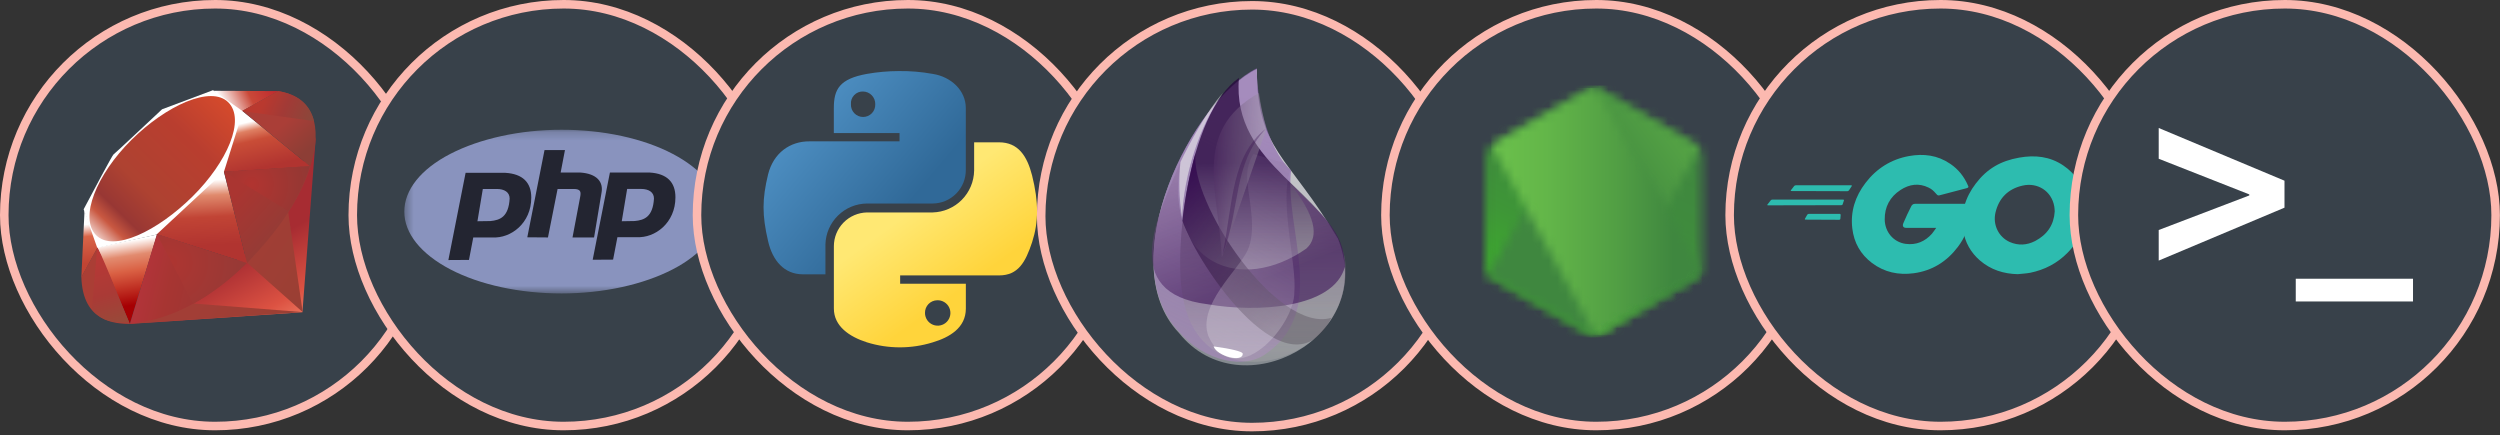
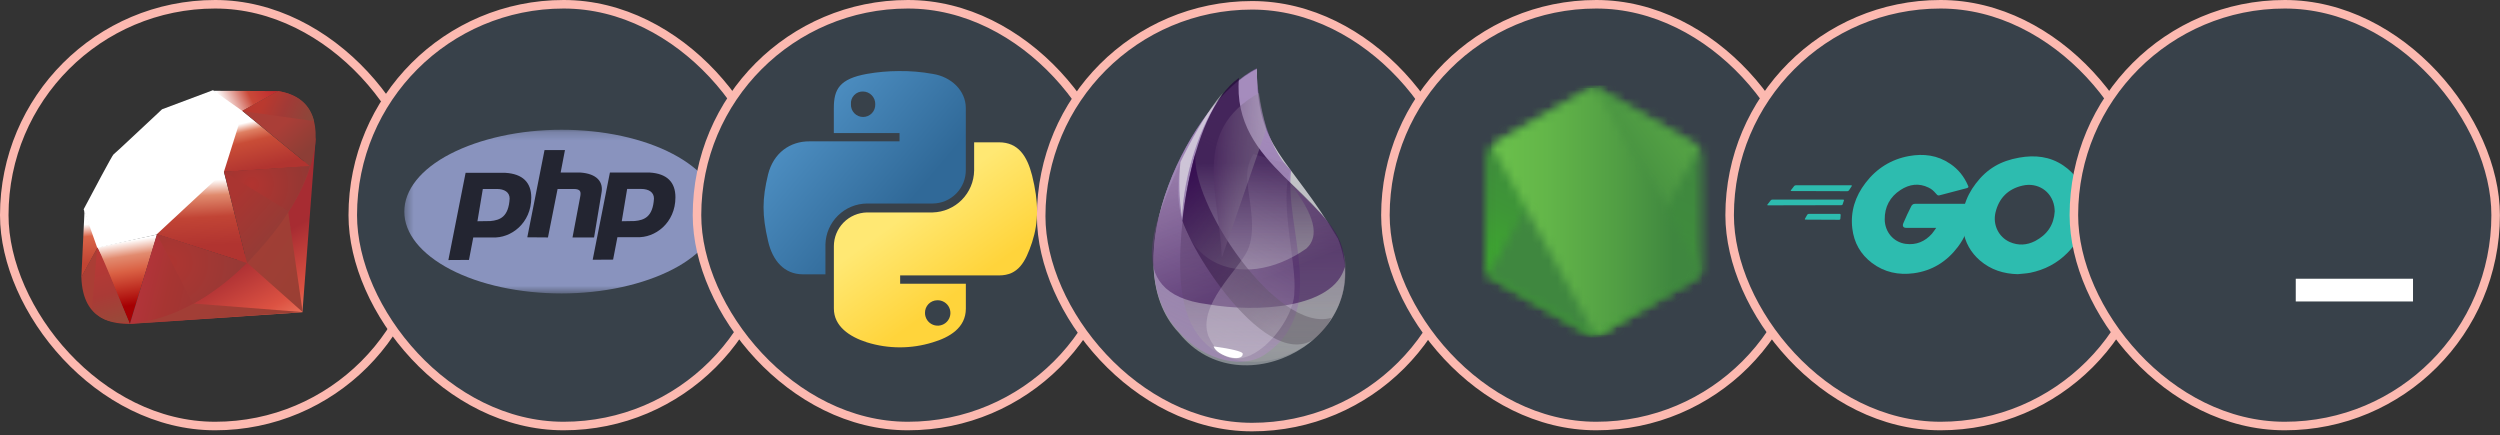
<svg xmlns="http://www.w3.org/2000/svg" width="293" height="51" viewBox="0 0 293 51" fill="none">
  <rect x="0" y="0" width="293" height="51" fill="#333333" stroke="none" />
-   <rect x="0.5" y="0.5" width="49.43" height="49.43" rx="24.715" fill="#38414A" />
  <rect x="0.5" y="0.5" width="49.43" height="49.43" rx="24.715" stroke="#FCB9B0" />
  <g clip-path="url(#clip0_120_6897)">
    <path fill-rule="evenodd" clip-rule="evenodd" d="M15.133 37.972L35.444 36.593L37.009 16.111L30.821 28.655L15.133 37.972Z" fill="url(#paint0_linear_120_6897)" />
    <path fill-rule="evenodd" clip-rule="evenodd" d="M28.973 30.807L35.475 36.579L33.729 24.528L28.973 30.807Z" fill="url(#paint1_linear_120_6897)" />
    <path fill-rule="evenodd" clip-rule="evenodd" d="M15.197 37.946L35.499 36.579L22.709 35.574L15.197 37.946Z" fill="url(#paint2_linear_120_6897)" />
    <path fill-rule="evenodd" clip-rule="evenodd" d="M11.383 28.984L15.219 37.949L18.413 27.48L11.383 28.984Z" fill="url(#paint3_linear_120_6897)" />
    <path fill-rule="evenodd" clip-rule="evenodd" d="M17.62 27.214L28.974 30.845L26.035 19.328L17.62 27.214Z" fill="url(#paint4_linear_120_6897)" />
    <path fill-rule="evenodd" clip-rule="evenodd" d="M26.176 20.152L36.346 19.49L28.391 12.994L26.176 20.152Z" fill="url(#paint5_linear_120_6897)" />
    <path fill-rule="evenodd" clip-rule="evenodd" d="M24.996 10.642L32.625 10.676L27.947 13.262L24.996 10.642Z" fill="url(#paint6_linear_120_6897)" />
    <path fill-rule="evenodd" clip-rule="evenodd" d="M9.908 24.665L9.535 32.495L11.493 28.921L9.908 24.665Z" fill="url(#paint7_linear_120_6897)" />
    <path fill-rule="evenodd" clip-rule="evenodd" d="M9.803 24.528L11.399 29.052L18.329 27.499L26.241 20.147L28.473 13.054L24.957 10.571L18.991 12.809C17.096 14.567 13.443 18.026 13.311 18.089C13.18 18.152 10.896 22.47 9.803 24.528Z" fill="white" />
-     <path fill-rule="evenodd" clip-rule="evenodd" d="M15.4 16.402C19.481 12.355 24.742 9.966 26.763 11.998C28.783 14.03 26.64 18.991 22.558 23.035C18.477 27.08 13.279 29.603 11.264 27.565C9.249 25.527 11.318 20.447 15.4 16.402Z" fill="url(#paint8_linear_120_6897)" />
    <path fill-rule="evenodd" clip-rule="evenodd" d="M15.226 37.943L18.394 27.442L28.924 30.836C25.119 34.395 20.883 37.401 15.226 37.943Z" fill="url(#paint9_linear_120_6897)" />
    <path fill-rule="evenodd" clip-rule="evenodd" d="M26.252 20.124L28.955 30.836C32.134 27.488 34.989 23.892 36.401 19.448L26.252 20.124Z" fill="url(#paint10_linear_120_6897)" />
    <path fill-rule="evenodd" clip-rule="evenodd" d="M36.36 19.502C37.441 16.236 37.693 11.553 32.592 10.682L28.41 12.994L36.36 19.502Z" fill="url(#paint11_linear_120_6897)" />
    <path fill-rule="evenodd" clip-rule="evenodd" d="M9.535 32.449C9.683 37.835 13.568 37.917 15.226 37.972L11.401 29.032L9.535 32.449Z" fill="#AA3E35" />
    <path fill-rule="evenodd" clip-rule="evenodd" d="M26.268 20.141C28.712 21.642 33.635 24.659 33.735 24.708C33.892 24.796 35.859 21.391 36.304 19.465L26.268 20.141Z" fill="url(#paint12_radial_120_6897)" />
    <path fill-rule="evenodd" clip-rule="evenodd" d="M18.389 27.442L22.627 35.62C24.936 34.336 27.046 32.724 28.892 30.836L18.389 27.442Z" fill="url(#paint13_radial_120_6897)" />
    <path fill-rule="evenodd" clip-rule="evenodd" d="M11.382 29.041L10.782 36.194C11.924 37.741 13.474 37.875 15.109 37.755C13.925 34.809 11.567 28.924 11.382 29.041Z" fill="url(#paint14_linear_120_6897)" />
    <path fill-rule="evenodd" clip-rule="evenodd" d="M28.381 13.014L36.801 14.196C36.35 12.284 34.975 11.062 32.62 10.677L28.381 13.014Z" fill="url(#paint15_linear_120_6897)" />
  </g>
  <rect x="41.344" y="0.5" width="49.43" height="49.43" rx="24.715" fill="#38414A" />
  <rect x="41.344" y="0.5" width="49.43" height="49.43" rx="24.715" stroke="#FCB9B0" />
  <g clip-path="url(#clip1_120_6897)">
    <mask id="mask0_120_6897" style="mask-type:luminance" maskUnits="userSpaceOnUse" x="47" y="15" width="38" height="20">
      <path d="M84.236 15.194H47.383V34.41H84.236V15.194Z" fill="white" />
    </mask>
    <g mask="url(#mask0_120_6897)">
      <path fill-rule="evenodd" clip-rule="evenodd" d="M84.236 24.802C84.236 27.348 82.292 29.785 78.836 31.571C75.38 33.358 70.698 34.392 65.81 34.392C60.921 34.392 56.236 33.38 52.78 31.571C49.324 29.762 47.383 27.345 47.383 24.802C47.383 22.26 49.324 19.816 52.78 18.034C56.236 16.251 60.921 15.206 65.81 15.206C70.698 15.206 75.384 16.217 78.84 18.034C82.296 19.85 84.236 22.257 84.236 24.802Z" fill="#8993BE" />
    </g>
    <path fill-rule="evenodd" clip-rule="evenodd" d="M52.549 30.477L54.568 20.256H59.238C61.258 20.38 62.266 21.384 62.266 23.159C62.266 26.167 59.87 27.953 57.723 27.829H55.467L54.963 30.462L52.549 30.477ZM55.956 25.93L56.587 22.147H58.227C59.111 22.147 59.731 22.523 59.731 23.276C59.607 25.423 58.603 25.802 57.475 25.908L55.956 25.93ZM61.799 27.811L63.819 17.586H66.214L65.71 20.218H67.966C69.986 20.342 70.745 21.346 70.493 22.617L69.625 27.829H67.098L67.981 23.159C68.109 22.527 68.109 22.147 67.229 22.147H65.349L64.221 27.829L61.799 27.811ZM69.463 30.443L71.482 20.222H76.153C78.172 20.346 79.161 21.35 79.161 23.125C79.161 26.133 76.762 27.92 74.619 27.796H72.362L71.855 30.428L69.463 30.443ZM72.87 25.93L73.502 22.144H75.141C76.025 22.144 76.645 22.52 76.645 23.272C76.518 25.419 75.517 25.799 74.389 25.904L72.87 25.93Z" fill="#232531" />
  </g>
  <rect x="81.688" y="0.5" width="49.43" height="49.43" rx="24.715" fill="#38414A" />
  <rect x="81.688" y="0.5" width="49.43" height="49.43" rx="24.715" stroke="#FCB9B0" />
  <path d="M105.298 8.33C104.061 8.335 102.827 8.445 101.609 8.66C98.373 9.242 97.725 10.473 97.725 12.673V15.595H105.426V16.566H94.876C92.61 16.549 90.655 17.907 90.021 20.433C89.311 23.346 89.311 25.221 90.021 28.266C90.54 30.532 91.9 32.15 94.1 32.15H96.741V28.652C96.772 27.377 97.297 26.164 98.205 25.268C99.113 24.372 100.333 23.864 101.609 23.851H109.31C109.826 23.848 110.336 23.742 110.81 23.541C111.285 23.339 111.715 23.046 112.076 22.678C112.437 22.309 112.722 21.873 112.914 21.395C113.105 20.916 113.2 20.404 113.193 19.888V12.666C113.193 10.595 111.46 8.991 109.31 8.66C107.986 8.42 106.643 8.309 105.298 8.33ZM101.153 10.724C101.345 10.728 101.534 10.769 101.71 10.846C101.885 10.923 102.044 11.034 102.177 11.172C102.309 11.31 102.413 11.474 102.482 11.652C102.552 11.831 102.585 12.022 102.58 12.214C102.589 12.406 102.559 12.599 102.492 12.78C102.424 12.961 102.321 13.127 102.188 13.266C102.054 13.406 101.894 13.518 101.717 13.594C101.539 13.67 101.348 13.709 101.155 13.709C100.962 13.709 100.771 13.67 100.593 13.594C100.416 13.518 100.255 13.406 100.122 13.266C99.989 13.127 99.885 12.961 99.818 12.78C99.751 12.599 99.721 12.406 99.73 12.214C99.714 12.02 99.739 11.824 99.804 11.641C99.869 11.457 99.972 11.29 100.107 11.149C100.241 11.008 100.404 10.898 100.584 10.824C100.765 10.751 100.959 10.717 101.153 10.724Z" fill="url(#paint16_linear_120_6897)" />
  <path d="M114.169 16.55V19.981C114.15 21.268 113.635 22.499 112.73 23.416C111.825 24.332 110.601 24.863 109.314 24.898H101.613C100.576 24.919 99.588 25.345 98.862 26.086C98.136 26.827 97.729 27.823 97.73 28.861V36.162C97.73 38.233 99.543 39.465 101.613 40.125C104.121 40.904 106.806 40.904 109.314 40.125C111.256 39.544 113.198 38.444 113.198 36.162V33.25H105.497V32.279H117.078C119.343 32.279 120.185 30.723 120.961 28.395C121.737 26.001 121.737 23.67 120.961 20.562C120.38 18.297 119.347 16.679 117.078 16.679H114.169V16.55ZM109.833 35.191C110.13 35.178 110.424 35.254 110.677 35.41C110.931 35.565 111.132 35.793 111.255 36.063C111.378 36.334 111.417 36.636 111.367 36.929C111.317 37.222 111.181 37.493 110.975 37.708C110.77 37.923 110.505 38.072 110.214 38.135C109.924 38.198 109.621 38.172 109.345 38.062C109.069 37.951 108.832 37.761 108.666 37.515C108.499 37.268 108.41 36.978 108.409 36.681C108.404 36.489 108.438 36.299 108.507 36.12C108.576 35.942 108.679 35.779 108.811 35.64C108.944 35.502 109.102 35.391 109.277 35.314C109.452 35.237 109.641 35.195 109.833 35.191Z" fill="url(#paint17_linear_120_6897)" />
  <rect x="122.027" y="0.623" width="49.43" height="49.43" rx="24.715" fill="#38414A" />
  <rect x="122.027" y="0.623" width="49.43" height="49.43" rx="24.715" stroke="#FCB9B0" />
  <g clip-path="url(#clip2_120_6897)">
    <path fill-rule="evenodd" clip-rule="evenodd" d="M147.306 8.083C139.737 11.739 130.259 30.695 138.17 39.016C145.481 48.153 161.462 39.364 156.797 27.972C150.961 18.146 147.278 17.631 147.306 8.083Z" fill="url(#paint18_linear_120_6897)" />
    <path fill-rule="evenodd" clip-rule="evenodd" d="M147.303 8C139.775 11.656 130.242 30.562 138.195 38.905C141.112 42.289 145.854 43.411 148.472 41.391C155.68 36.259 150.527 26.906 151.314 19.977C148.312 17.192 147.247 11.029 147.303 8Z" fill="url(#paint19_linear_120_6897)" />
    <path fill-rule="evenodd" clip-rule="evenodd" d="M145.205 9.121C139.126 13.452 137.546 29.587 138.632 34.81C140.874 47.93 159.146 42.526 157.621 30.284C155.985 22.352 144.307 19.622 145.205 9.121Z" fill="url(#paint20_linear_120_6897)" />
    <path fill-rule="evenodd" clip-rule="evenodd" d="M151.23 21.53C154.071 25.186 154.712 27.693 153.09 29.142C145.527 34.434 136.378 31.161 138.355 18.968C135.772 25.131 130.974 34.351 141.551 35.66C147.226 36.642 156.286 36.203 157.623 31.266C157.567 26.934 154.712 25.019 151.23 21.53Z" fill="url(#paint21_linear_120_6897)" />
    <path fill-rule="evenodd" clip-rule="evenodd" d="M140.13 17.875C139.336 23.668 149.705 39.128 156.035 37.248C151.223 46.955 140.513 31.461 138.57 25.869C138.875 23.167 139.397 20.493 140.13 17.875Z" fill="url(#paint22_linear_120_6897)" />
    <path fill-rule="evenodd" clip-rule="evenodd" d="M146.21 21.503C146.433 23.662 147.276 27.074 146.21 29.358C145.145 31.642 140.291 35.772 141.628 39.4C144.741 46.161 151.753 38.202 151.697 34.219C151.997 30.98 149.894 23.669 151.224 19.894L150.604 19.142L146.893 18.056C146.268 19.089 146.027 20.309 146.21 21.503Z" fill="url(#paint23_linear_120_6897)" />
    <path fill-rule="evenodd" clip-rule="evenodd" d="M147.553 10.89C139.566 15.423 142.874 22.512 143.194 30.207L148.417 15.096C148.048 13.712 147.759 12.307 147.553 10.89Z" fill="url(#paint24_linear_120_6897)" />
-     <path fill-rule="evenodd" clip-rule="evenodd" d="M148.368 15.068C144.329 18.258 144.517 23.606 143.292 29.797C145.499 24.017 144.413 19.379 148.368 15.068Z" fill="#330A4C" fill-opacity="0.32" />
    <path fill-rule="evenodd" clip-rule="evenodd" d="M142.233 40.597C144.42 40.897 145.534 41.196 145.645 41.419C145.729 42.561 142.616 41.746 142.233 40.597Z" fill="white" />
    <path fill-rule="evenodd" clip-rule="evenodd" d="M143.327 10.89C141.447 12.979 139.393 16.837 138.349 18.996C138.126 21.132 138.187 23.289 138.53 25.409C138.773 20.437 140.57 14.713 143.327 10.89Z" fill="#EDEDED" fill-opacity="0.6" />
  </g>
  <rect x="162.371" y="0.5" width="49.43" height="49.43" rx="24.715" fill="#38414A" />
  <rect x="162.371" y="0.5" width="49.43" height="49.43" rx="24.715" stroke="#FCB9B0" />
  <g clip-path="url(#clip3_120_6897)">
    <mask id="mask1_120_6897" style="mask-type:luminance" maskUnits="userSpaceOnUse" x="174" y="10" width="26" height="30">
      <path d="M186.101 10.479L174.738 17.036C174.531 17.156 174.358 17.328 174.238 17.536C174.117 17.743 174.053 17.979 174.052 18.219V31.346C174.053 31.586 174.117 31.822 174.238 32.029C174.358 32.237 174.531 32.409 174.738 32.529L186.098 39.095C186.306 39.215 186.543 39.279 186.784 39.279C187.025 39.279 187.261 39.215 187.47 39.095L198.829 32.532C199.037 32.412 199.209 32.24 199.33 32.032C199.45 31.825 199.514 31.589 199.515 31.349V18.224C199.514 17.985 199.45 17.749 199.33 17.542C199.209 17.334 199.037 17.162 198.829 17.041L187.47 10.479C187.262 10.359 187.026 10.296 186.785 10.296C186.545 10.296 186.309 10.359 186.101 10.479Z" fill="white" />
    </mask>
    <g mask="url(#mask1_120_6897)">
      <path d="M178.989 0.233L162.579 33.715L194.587 49.402L210.997 15.92L178.989 0.233Z" fill="url(#paint25_linear_120_6897)" />
    </g>
    <mask id="mask2_120_6897" style="mask-type:luminance" maskUnits="userSpaceOnUse" x="174" y="10" width="26" height="30">
      <path d="M174.326 32.18C174.435 32.325 174.572 32.446 174.728 32.535L184.526 38.193L186.097 39.08C186.33 39.214 186.597 39.277 186.865 39.26C186.966 39.254 187.065 39.237 187.161 39.21L199.136 17.287C199.043 17.188 198.936 17.103 198.819 17.036L191.381 12.742L187.448 10.479C187.337 10.415 187.218 10.367 187.093 10.337L174.326 32.18Z" fill="white" />
    </mask>
    <g mask="url(#mask2_120_6897)">
      <path d="M190.385 -1.524L160.496 20.56L183.097 51.148L212.986 29.064L190.385 -1.524Z" fill="url(#paint26_linear_120_6897)" />
    </g>
    <mask id="mask3_120_6897" style="mask-type:luminance" maskUnits="userSpaceOnUse" x="174" y="10" width="26" height="30">
      <path d="M186.657 10.296C186.462 10.314 186.273 10.374 186.104 10.473L174.774 17.015L186.988 39.278C187.159 39.254 187.324 39.197 187.473 39.109L198.833 32.532C199.007 32.434 199.157 32.298 199.273 32.135C199.389 31.972 199.468 31.786 199.504 31.589L187.044 10.325C186.953 10.307 186.86 10.297 186.766 10.296H186.657Z" fill="white" />
    </mask>
    <g mask="url(#mask3_120_6897)">
      <path d="M199.495 10.299H174.774V39.263H199.495V10.299Z" fill="url(#paint27_linear_120_6897)" />
    </g>
    <mask id="mask4_120_6897" style="mask-type:luminance" maskUnits="userSpaceOnUse" x="174" y="10" width="26" height="30">
      <path d="M186.101 10.479L174.738 17.036C174.531 17.156 174.358 17.328 174.238 17.536C174.117 17.743 174.053 17.979 174.052 18.219V31.346C174.053 31.586 174.117 31.822 174.238 32.029C174.358 32.237 174.531 32.409 174.738 32.529L186.098 39.095C186.306 39.215 186.543 39.279 186.784 39.279C187.025 39.279 187.261 39.215 187.47 39.095L198.829 32.532C199.037 32.412 199.209 32.24 199.33 32.032C199.45 31.825 199.514 31.589 199.515 31.349V18.224C199.514 17.985 199.45 17.749 199.33 17.542C199.209 17.334 199.037 17.162 198.829 17.041L187.47 10.479C187.262 10.359 187.026 10.296 186.785 10.296C186.545 10.296 186.309 10.359 186.101 10.479Z" fill="white" />
    </mask>
    <g mask="url(#mask4_120_6897)">
      <mask id="mask5_120_6897" style="mask-type:luminance" maskUnits="userSpaceOnUse" x="186" y="31" width="14" height="9">
        <path d="M198.855 32.532L187.481 39.095C187.326 39.182 187.157 39.24 186.981 39.266L187.206 39.677L199.837 32.367V32.18L199.526 31.648C199.479 31.833 199.396 32.007 199.28 32.16C199.165 32.312 199.02 32.44 198.855 32.535" fill="white" />
      </mask>
      <g mask="url(#mask5_120_6897)">
        <path d="M199.84 31.66H186.981V39.677H199.84V31.66Z" fill="url(#paint28_linear_120_6897)" />
      </g>
    </g>
    <mask id="mask6_120_6897" style="mask-type:luminance" maskUnits="userSpaceOnUse" x="174" y="10" width="26" height="30">
-       <path d="M186.101 10.479L174.738 17.036C174.531 17.156 174.358 17.328 174.238 17.536C174.117 17.743 174.053 17.979 174.052 18.219V31.346C174.053 31.586 174.117 31.822 174.238 32.029C174.358 32.237 174.531 32.409 174.738 32.529L186.098 39.095C186.306 39.215 186.543 39.279 186.784 39.279C187.025 39.279 187.261 39.215 187.47 39.095L198.829 32.532C199.037 32.412 199.209 32.24 199.33 32.032C199.45 31.825 199.514 31.589 199.515 31.349V18.224C199.514 17.985 199.45 17.749 199.33 17.542C199.209 17.334 199.037 17.162 198.829 17.041L187.47 10.479C187.262 10.359 187.026 10.296 186.785 10.296C186.545 10.296 186.309 10.359 186.101 10.479Z" fill="white" />
-     </mask>
+       </mask>
    <g mask="url(#mask6_120_6897)">
      <mask id="mask7_120_6897" style="mask-type:luminance" maskUnits="userSpaceOnUse" x="186" y="31" width="14" height="9">
        <path d="M198.855 32.532L187.481 39.095C187.326 39.182 187.157 39.24 186.981 39.266L187.206 39.677L199.837 32.367V32.18L199.526 31.648C199.479 31.833 199.396 32.007 199.28 32.16C199.165 32.312 199.02 32.44 198.855 32.535" fill="white" />
      </mask>
      <g mask="url(#mask7_120_6897)">
        <path d="M189.476 26.573L183.817 38.12L197.352 44.754L203.011 33.207L189.476 26.573Z" fill="url(#paint29_linear_120_6897)" />
      </g>
    </g>
  </g>
  <rect x="202.715" y="0.5" width="49.43" height="49.43" rx="24.715" fill="#38414A" />
  <rect x="202.715" y="0.5" width="49.43" height="49.43" rx="24.715" stroke="#FCB9B0" />
  <g clip-path="url(#clip4_120_6897)">
    <path fill-rule="evenodd" clip-rule="evenodd" d="M209.946 22.389C209.873 22.389 209.855 22.353 209.891 22.298L210.273 21.806C210.309 21.752 210.4 21.715 210.473 21.715H216.963C217.036 21.715 217.054 21.77 217.017 21.825L216.708 22.298C216.672 22.353 216.581 22.407 216.527 22.407L209.946 22.389Z" fill="#2DBCAF" />
    <path fill-rule="evenodd" clip-rule="evenodd" d="M207.199 24.065C207.126 24.065 207.108 24.028 207.144 23.974L207.526 23.482C207.562 23.427 207.653 23.391 207.726 23.391H216.016C216.088 23.391 216.125 23.445 216.107 23.5L215.961 23.937C215.943 24.01 215.87 24.047 215.797 24.047L207.199 24.065Z" fill="#2DBCAF" />
    <path fill-rule="evenodd" clip-rule="evenodd" d="M211.601 25.74C211.528 25.74 211.51 25.686 211.546 25.631L211.801 25.176C211.837 25.121 211.91 25.066 211.982 25.066H215.618C215.691 25.066 215.727 25.121 215.727 25.194L215.691 25.631C215.691 25.704 215.618 25.759 215.564 25.759L211.601 25.74Z" fill="#2DBCAF" />
    <path fill-rule="evenodd" clip-rule="evenodd" d="M230.47 22.061C229.324 22.353 228.543 22.571 227.415 22.863C227.143 22.936 227.125 22.954 226.888 22.68C226.616 22.371 226.416 22.171 226.034 21.988C224.889 21.424 223.78 21.588 222.743 22.262C221.507 23.063 220.871 24.247 220.889 25.722C220.907 27.179 221.907 28.381 223.343 28.581C224.58 28.745 225.616 28.308 226.434 27.38C226.597 27.179 226.743 26.961 226.925 26.706C226.27 26.706 225.452 26.706 223.416 26.706C223.034 26.706 222.943 26.469 223.071 26.159C223.307 25.595 223.743 24.648 223.998 24.174C224.052 24.065 224.18 23.883 224.452 23.883H231.07C231.033 24.374 231.033 24.866 230.96 25.358C230.76 26.669 230.27 27.871 229.47 28.928C228.161 30.658 226.452 31.732 224.289 32.024C222.507 32.261 220.853 31.915 219.398 30.822C218.053 29.802 217.29 28.454 217.09 26.779C216.853 24.793 217.435 23.008 218.635 21.442C219.926 19.748 221.634 18.674 223.725 18.291C225.434 17.982 227.07 18.182 228.543 19.184C229.506 19.821 230.197 20.695 230.651 21.752C230.76 21.916 230.688 22.007 230.47 22.061Z" fill="#2DBCAF" />
    <path d="M236.486 32.133C234.832 32.097 233.323 31.623 232.051 30.53C230.978 29.602 230.305 28.418 230.087 27.015C229.76 24.957 230.323 23.136 231.56 21.515C232.887 19.767 234.487 18.856 236.65 18.473C238.504 18.146 240.249 18.328 241.831 19.402C243.267 20.386 244.158 21.715 244.394 23.464C244.703 25.922 243.994 27.926 242.304 29.638C241.104 30.858 239.631 31.623 237.941 31.969C237.45 32.06 236.959 32.078 236.486 32.133ZM240.813 24.775C240.795 24.538 240.795 24.356 240.758 24.174C240.431 22.371 238.777 21.351 237.05 21.752C235.359 22.134 234.268 23.209 233.868 24.921C233.541 26.341 234.232 27.78 235.541 28.363C236.541 28.8 237.541 28.745 238.504 28.254C239.94 27.507 240.722 26.341 240.813 24.775Z" fill="#2DBCAF" />
  </g>
  <rect x="243.059" y="0.5" width="49.43" height="49.43" rx="24.715" fill="#38414A" />
  <rect x="243.059" y="0.5" width="49.43" height="49.43" rx="24.715" stroke="#FCB9B0" />
  <g clip-path="url(#clip5_120_6897)">
-     <path d="M263.616 22.931V22.783L253.001 18.607V15L267.742 21.177V24.339L253.001 30.541V26.958L263.616 22.906V22.931Z" fill="white" />
    <path d="M269.063 35.334V32.666H282.809V35.334H269.063Z" fill="white" />
  </g>
  <defs>
    <linearGradient id="paint0_linear_120_6897" x1="33.672" y1="40.463" x2="27.875" y2="30.228" gradientUnits="userSpaceOnUse">
      <stop stop-color="#F68F71" />
      <stop offset="0.41" stop-color="#DC5242" />
      <stop offset="0.99" stop-color="#A72C32" />
      <stop offset="1" stop-color="#A72C32" />
    </linearGradient>
    <linearGradient id="paint1_linear_120_6897" x1="36.557" y1="31.866" x2="29.088" y2="26.854" gradientUnits="userSpaceOnUse">
      <stop stop-color="#9B3F34" />
      <stop offset="0.99" stop-color="#A23E36" />
      <stop offset="1" stop-color="#A23E36" />
    </linearGradient>
    <linearGradient id="paint2_linear_120_6897" x1="30.581" y1="40.775" x2="23.111" y2="35.76" gradientUnits="userSpaceOnUse">
      <stop stop-color="#9B3F34" />
      <stop offset="0.99" stop-color="#A23E36" />
      <stop offset="1" stop-color="#A23E36" />
    </linearGradient>
    <linearGradient id="paint3_linear_120_6897" x1="14.899" y1="28.239" x2="16.058" y2="35.765" gradientUnits="userSpaceOnUse">
      <stop stop-color="white" />
      <stop offset="0.23" stop-color="#E28B6F" />
      <stop offset="0.46" stop-color="#DA6144" />
      <stop offset="0.99" stop-color="#A60003" />
      <stop offset="1" stop-color="#A60003" />
    </linearGradient>
    <linearGradient id="paint4_linear_120_6897" x1="22.863" y1="21.209" x2="23.289" y2="28.889" gradientUnits="userSpaceOnUse">
      <stop stop-color="white" />
      <stop offset="0.23" stop-color="#E08A6D" />
      <stop offset="0.56" stop-color="#C14435" />
      <stop offset="0.99" stop-color="#B13430" />
      <stop offset="1" stop-color="#B13430" />
    </linearGradient>
    <linearGradient id="paint5_linear_120_6897" x1="29.935" y1="14.11" x2="31.214" y2="19.616" gradientUnits="userSpaceOnUse">
      <stop stop-color="white" />
      <stop offset="0.18" stop-color="#DF8063" />
      <stop offset="0.4" stop-color="#C94D37" />
      <stop offset="0.99" stop-color="#B13430" />
      <stop offset="1" stop-color="#B13430" />
    </linearGradient>
    <linearGradient id="paint6_linear_120_6897" x1="26.032" y1="12.172" x2="31.538" y2="9.418" gradientUnits="userSpaceOnUse">
      <stop stop-color="white" />
      <stop offset="0.54" stop-color="#C94838" />
      <stop offset="0.99" stop-color="#C12D2F" />
      <stop offset="1" stop-color="#C12D2F" />
    </linearGradient>
    <linearGradient id="paint7_linear_120_6897" x1="10.074" y1="26.318" x2="10.528" y2="30.856" gradientUnits="userSpaceOnUse">
      <stop stop-color="white" />
      <stop offset="0.31" stop-color="#DA6548" />
      <stop offset="0.99" stop-color="#C14433" />
      <stop offset="1" stop-color="#C14433" />
    </linearGradient>
    <linearGradient id="paint8_linear_120_6897" x1="6.957" y1="32.081" x2="28.255" y2="10.183" gradientUnits="userSpaceOnUse">
      <stop stop-color="#BD0012" />
      <stop offset="0.07" stop-color="white" />
      <stop offset="0.17" stop-color="white" />
      <stop offset="0.27" stop-color="#C95841" />
      <stop offset="0.33" stop-color="#983734" />
      <stop offset="0.46" stop-color="#AE4231" />
      <stop offset="0.72" stop-color="#B93E2F" />
      <stop offset="0.99" stop-color="#DE4E2B" />
      <stop offset="1" stop-color="#DE4E2B" />
    </linearGradient>
    <linearGradient id="paint9_linear_120_6897" x1="23.281" y1="34.289" x2="16.864" y2="32.705" gradientUnits="userSpaceOnUse">
      <stop stop-color="#9F3633" />
      <stop offset="0.54" stop-color="#A73532" />
      <stop offset="0.99" stop-color="#B13439" />
      <stop offset="1" stop-color="#B13439" />
    </linearGradient>
    <linearGradient id="paint10_linear_120_6897" x1="34.292" y1="26.592" x2="28.592" y2="21.483" gradientUnits="userSpaceOnUse">
      <stop stop-color="#923C36" />
      <stop offset="0.99" stop-color="#AA3531" />
      <stop offset="1" stop-color="#AA3531" />
    </linearGradient>
    <linearGradient id="paint11_linear_120_6897" x1="36.385" y1="17.218" x2="33.548" y2="14.184" gradientUnits="userSpaceOnUse">
      <stop stop-color="#8D3E36" />
      <stop offset="0.99" stop-color="#AA3E37" />
      <stop offset="1" stop-color="#AA3E37" />
    </linearGradient>
    <radialGradient id="paint12_radial_120_6897" cx="0" cy="0" r="1" gradientUnits="userSpaceOnUse" gradientTransform="translate(29.482 21.584) scale(6.985)">
      <stop stop-color="#B13430" />
      <stop offset="0.99" stop-color="#923834" />
      <stop offset="1" stop-color="#923834" />
    </radialGradient>
    <radialGradient id="paint13_radial_120_6897" cx="0" cy="0" r="1" gradientUnits="userSpaceOnUse" gradientTransform="translate(19.814 30.787) scale(9.285 9.285)">
      <stop stop-color="#AE3531" />
      <stop offset="0.99" stop-color="#953A36" />
      <stop offset="1" stop-color="#953A36" />
    </radialGradient>
    <linearGradient id="paint14_linear_120_6897" x1="13.231" y1="37.938" x2="10.916" y2="30.088" gradientUnits="userSpaceOnUse">
      <stop stop-color="#994939" />
      <stop offset="0.43" stop-color="#AA3A36" />
      <stop offset="0.99" stop-color="#B83936" />
      <stop offset="1" stop-color="#B83936" />
    </linearGradient>
    <linearGradient id="paint15_linear_120_6897" x1="30.979" y1="11.93" x2="36.168" y2="14.219" gradientUnits="userSpaceOnUse">
      <stop stop-color="#B9392F" />
      <stop offset="0.44" stop-color="#A23A36" />
      <stop offset="0.99" stop-color="#8D463A" />
      <stop offset="1" stop-color="#8D463A" />
    </linearGradient>
    <linearGradient id="paint16_linear_120_6897" x1="88.259" y1="9.297" x2="106.102" y2="24.379" gradientUnits="userSpaceOnUse">
      <stop stop-color="#5A9FD4" />
      <stop offset="1" stop-color="#306998" />
    </linearGradient>
    <linearGradient id="paint17_linear_120_6897" x1="112.611" y1="34.037" x2="106.185" y2="25.105" gradientUnits="userSpaceOnUse">
      <stop stop-color="#FFD43B" />
      <stop offset="1" stop-color="#FFE873" />
    </linearGradient>
    <linearGradient id="paint18_linear_120_6897" x1="146.738" y1="10.631" x2="145.533" y2="42.794" gradientUnits="userSpaceOnUse">
      <stop stop-color="#D9D8DC" />
      <stop offset="1" stop-color="white" stop-opacity="0.38" />
    </linearGradient>
    <linearGradient id="paint19_linear_120_6897" x1="145.837" y1="12.962" x2="132.627" y2="40.496" gradientUnits="userSpaceOnUse">
      <stop stop-color="#8D67AF" stop-opacity="0.67" />
      <stop offset="1" stop-color="#9F8DAF" />
    </linearGradient>
    <linearGradient id="paint20_linear_120_6897" x1="148.012" y1="19.13" x2="148.012" y2="41.207" gradientUnits="userSpaceOnUse">
      <stop stop-color="#26053D" stop-opacity="0.76" />
      <stop offset="1" stop-color="#B7B4B4" stop-opacity="0.28" />
    </linearGradient>
    <linearGradient id="paint21_linear_120_6897" x1="139.163" y1="19.065" x2="144.942" y2="34.015" gradientUnits="userSpaceOnUse">
      <stop stop-color="#91739F" stop-opacity="0.46" />
      <stop offset="1" stop-color="#32054F" stop-opacity="0.54" />
    </linearGradient>
    <linearGradient id="paint22_linear_120_6897" x1="151.187" y1="37.725" x2="135.819" y2="24.956" gradientUnits="userSpaceOnUse">
      <stop stop-color="#463D49" stop-opacity="0.33" />
      <stop offset="1" stop-color="#340A50" stop-opacity="0.82" />
    </linearGradient>
    <linearGradient id="paint23_linear_120_6897" x1="149.259" y1="15.363" x2="138.757" y2="32.276" gradientUnits="userSpaceOnUse">
      <stop stop-color="#715383" stop-opacity="0.14" />
      <stop offset="1" stop-color="#F4F4F4" stop-opacity="0.23" />
    </linearGradient>
    <linearGradient id="paint24_linear_120_6897" x1="147.816" y1="21.978" x2="140.333" y2="21.525" gradientUnits="userSpaceOnUse">
      <stop stop-color="#A5A1A8" stop-opacity="0.36" />
      <stop offset="1" stop-color="#370C50" stop-opacity="0.58" />
    </linearGradient>
    <linearGradient id="paint25_linear_120_6897" x1="191.388" y1="15.395" x2="181.146" y2="36.294" gradientUnits="userSpaceOnUse">
      <stop stop-color="#3F873F" />
      <stop offset="0.33" stop-color="#3F8B3D" />
      <stop offset="0.64" stop-color="#3E9637" />
      <stop offset="0.93" stop-color="#3DA92E" />
      <stop offset="1" stop-color="#3DAE2B" />
    </linearGradient>
    <linearGradient id="paint26_linear_120_6897" x1="184.734" y1="26.007" x2="213.478" y2="4.768" gradientUnits="userSpaceOnUse">
      <stop stop-color="#3F873F" />
      <stop offset="0.14" stop-color="#3F873F" />
      <stop offset="0.4" stop-color="#529F44" />
      <stop offset="0.71" stop-color="#63B649" />
      <stop offset="0.91" stop-color="#6ABF4B" />
      <stop offset="1" stop-color="#6ABF4B" />
    </linearGradient>
    <linearGradient id="paint27_linear_120_6897" x1="173.61" y1="24.481" x2="199.828" y2="24.481" gradientUnits="userSpaceOnUse">
      <stop stop-color="#6ABF4B" />
      <stop offset="0.09" stop-color="#6ABF4B" />
      <stop offset="0.29" stop-color="#63B649" />
      <stop offset="0.6" stop-color="#529F44" />
      <stop offset="0.86" stop-color="#3F873F" />
      <stop offset="1" stop-color="#3F873F" />
    </linearGradient>
    <linearGradient id="paint28_linear_120_6897" x1="173.603" y1="35.271" x2="199.82" y2="35.271" gradientUnits="userSpaceOnUse">
      <stop stop-color="#6ABF4B" />
      <stop offset="0.09" stop-color="#6ABF4B" />
      <stop offset="0.29" stop-color="#63B649" />
      <stop offset="0.6" stop-color="#529F44" />
      <stop offset="0.86" stop-color="#3F873F" />
      <stop offset="1" stop-color="#3F873F" />
    </linearGradient>
    <linearGradient id="paint29_linear_120_6897" x1="203.998" y1="14.939" x2="187.831" y2="47.926" gradientUnits="userSpaceOnUse">
      <stop stop-color="#3F873F" />
      <stop offset="0.33" stop-color="#3F8B3D" />
      <stop offset="0.64" stop-color="#3E9637" />
      <stop offset="0.93" stop-color="#3DA92E" />
      <stop offset="1" stop-color="#3DAE2B" />
    </linearGradient>
    <clipPath id="clip0_120_6897">
      <rect width="28.543" height="28.543" fill="white" transform="translate(9 10)" />
    </clipPath>
    <clipPath id="clip1_120_6897">
      <rect width="37.604" height="37.604" fill="white" transform="translate(47 6)" />
    </clipPath>
    <clipPath id="clip2_120_6897">
      <rect width="22.715" height="34.819" fill="white" transform="translate(135 8)" />
    </clipPath>
    <clipPath id="clip3_120_6897">
      <rect width="29.574" height="29.574" fill="white" transform="translate(172 10)" />
    </clipPath>
    <clipPath id="clip4_120_6897">
      <rect width="37.631" height="14.206" fill="white" transform="translate(207 18)" />
    </clipPath>
    <clipPath id="clip5_120_6897">
      <rect width="29.805" height="20.334" fill="white" transform="translate(253 15)" />
    </clipPath>
  </defs>
</svg>